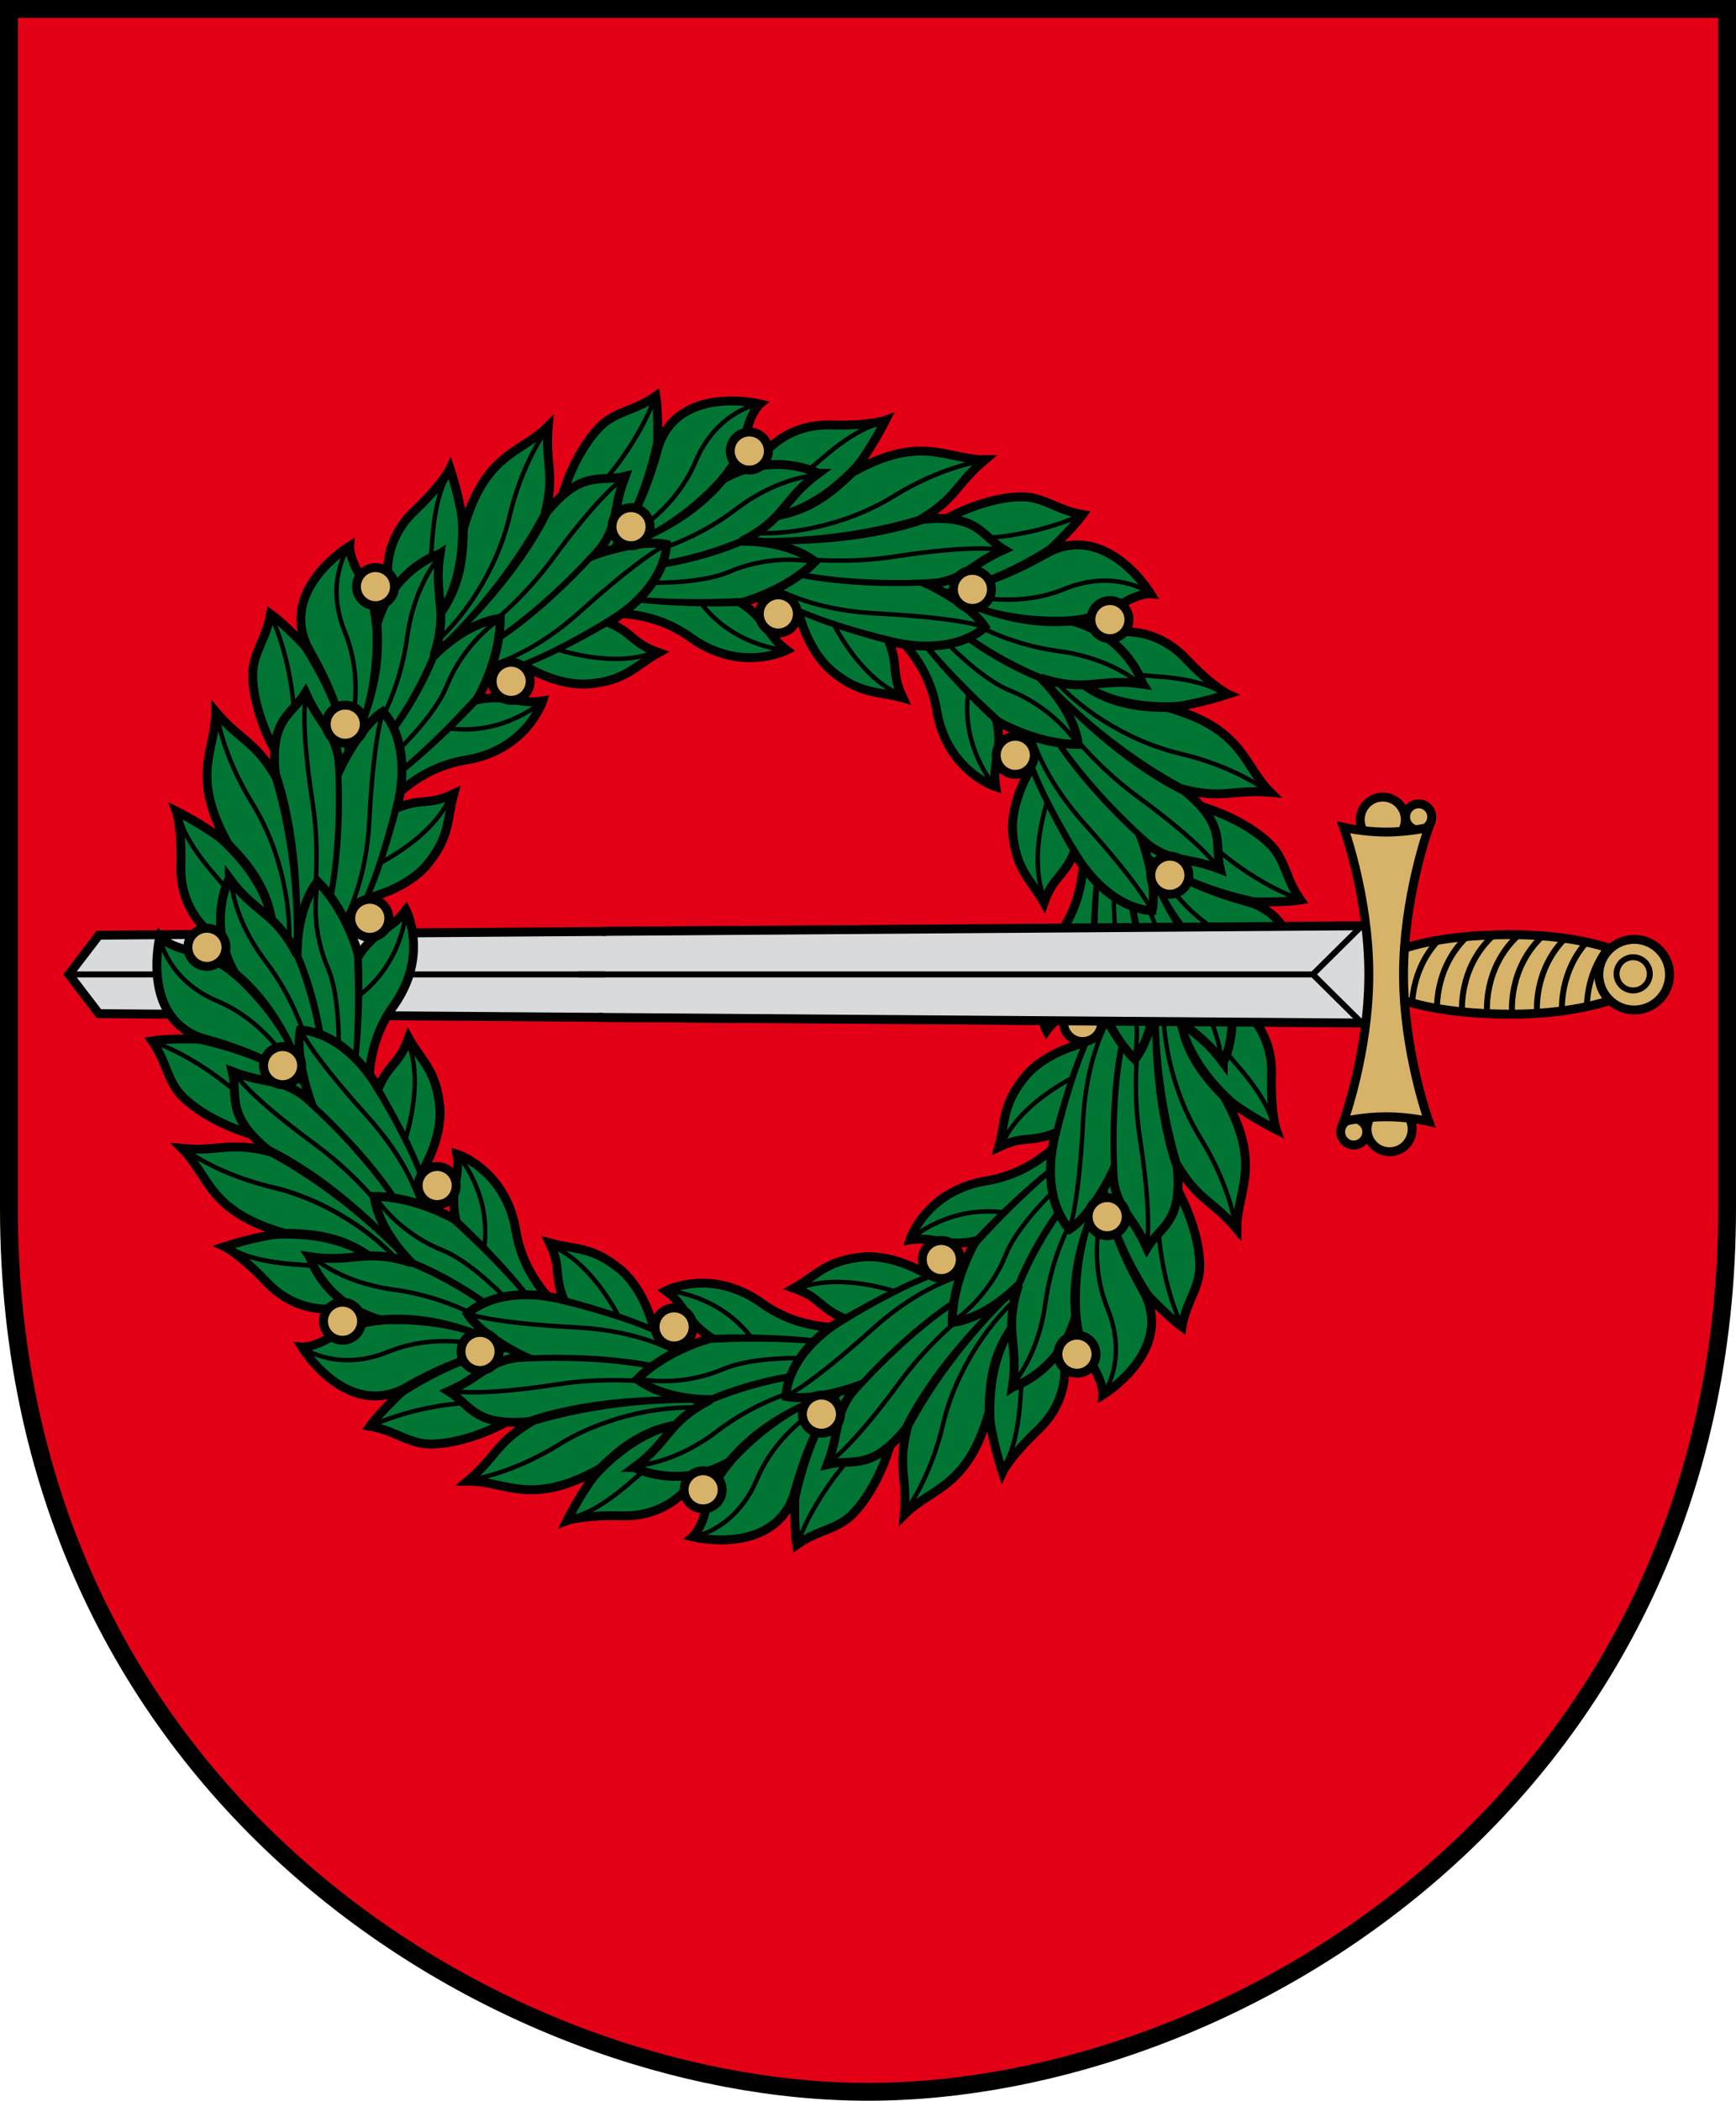
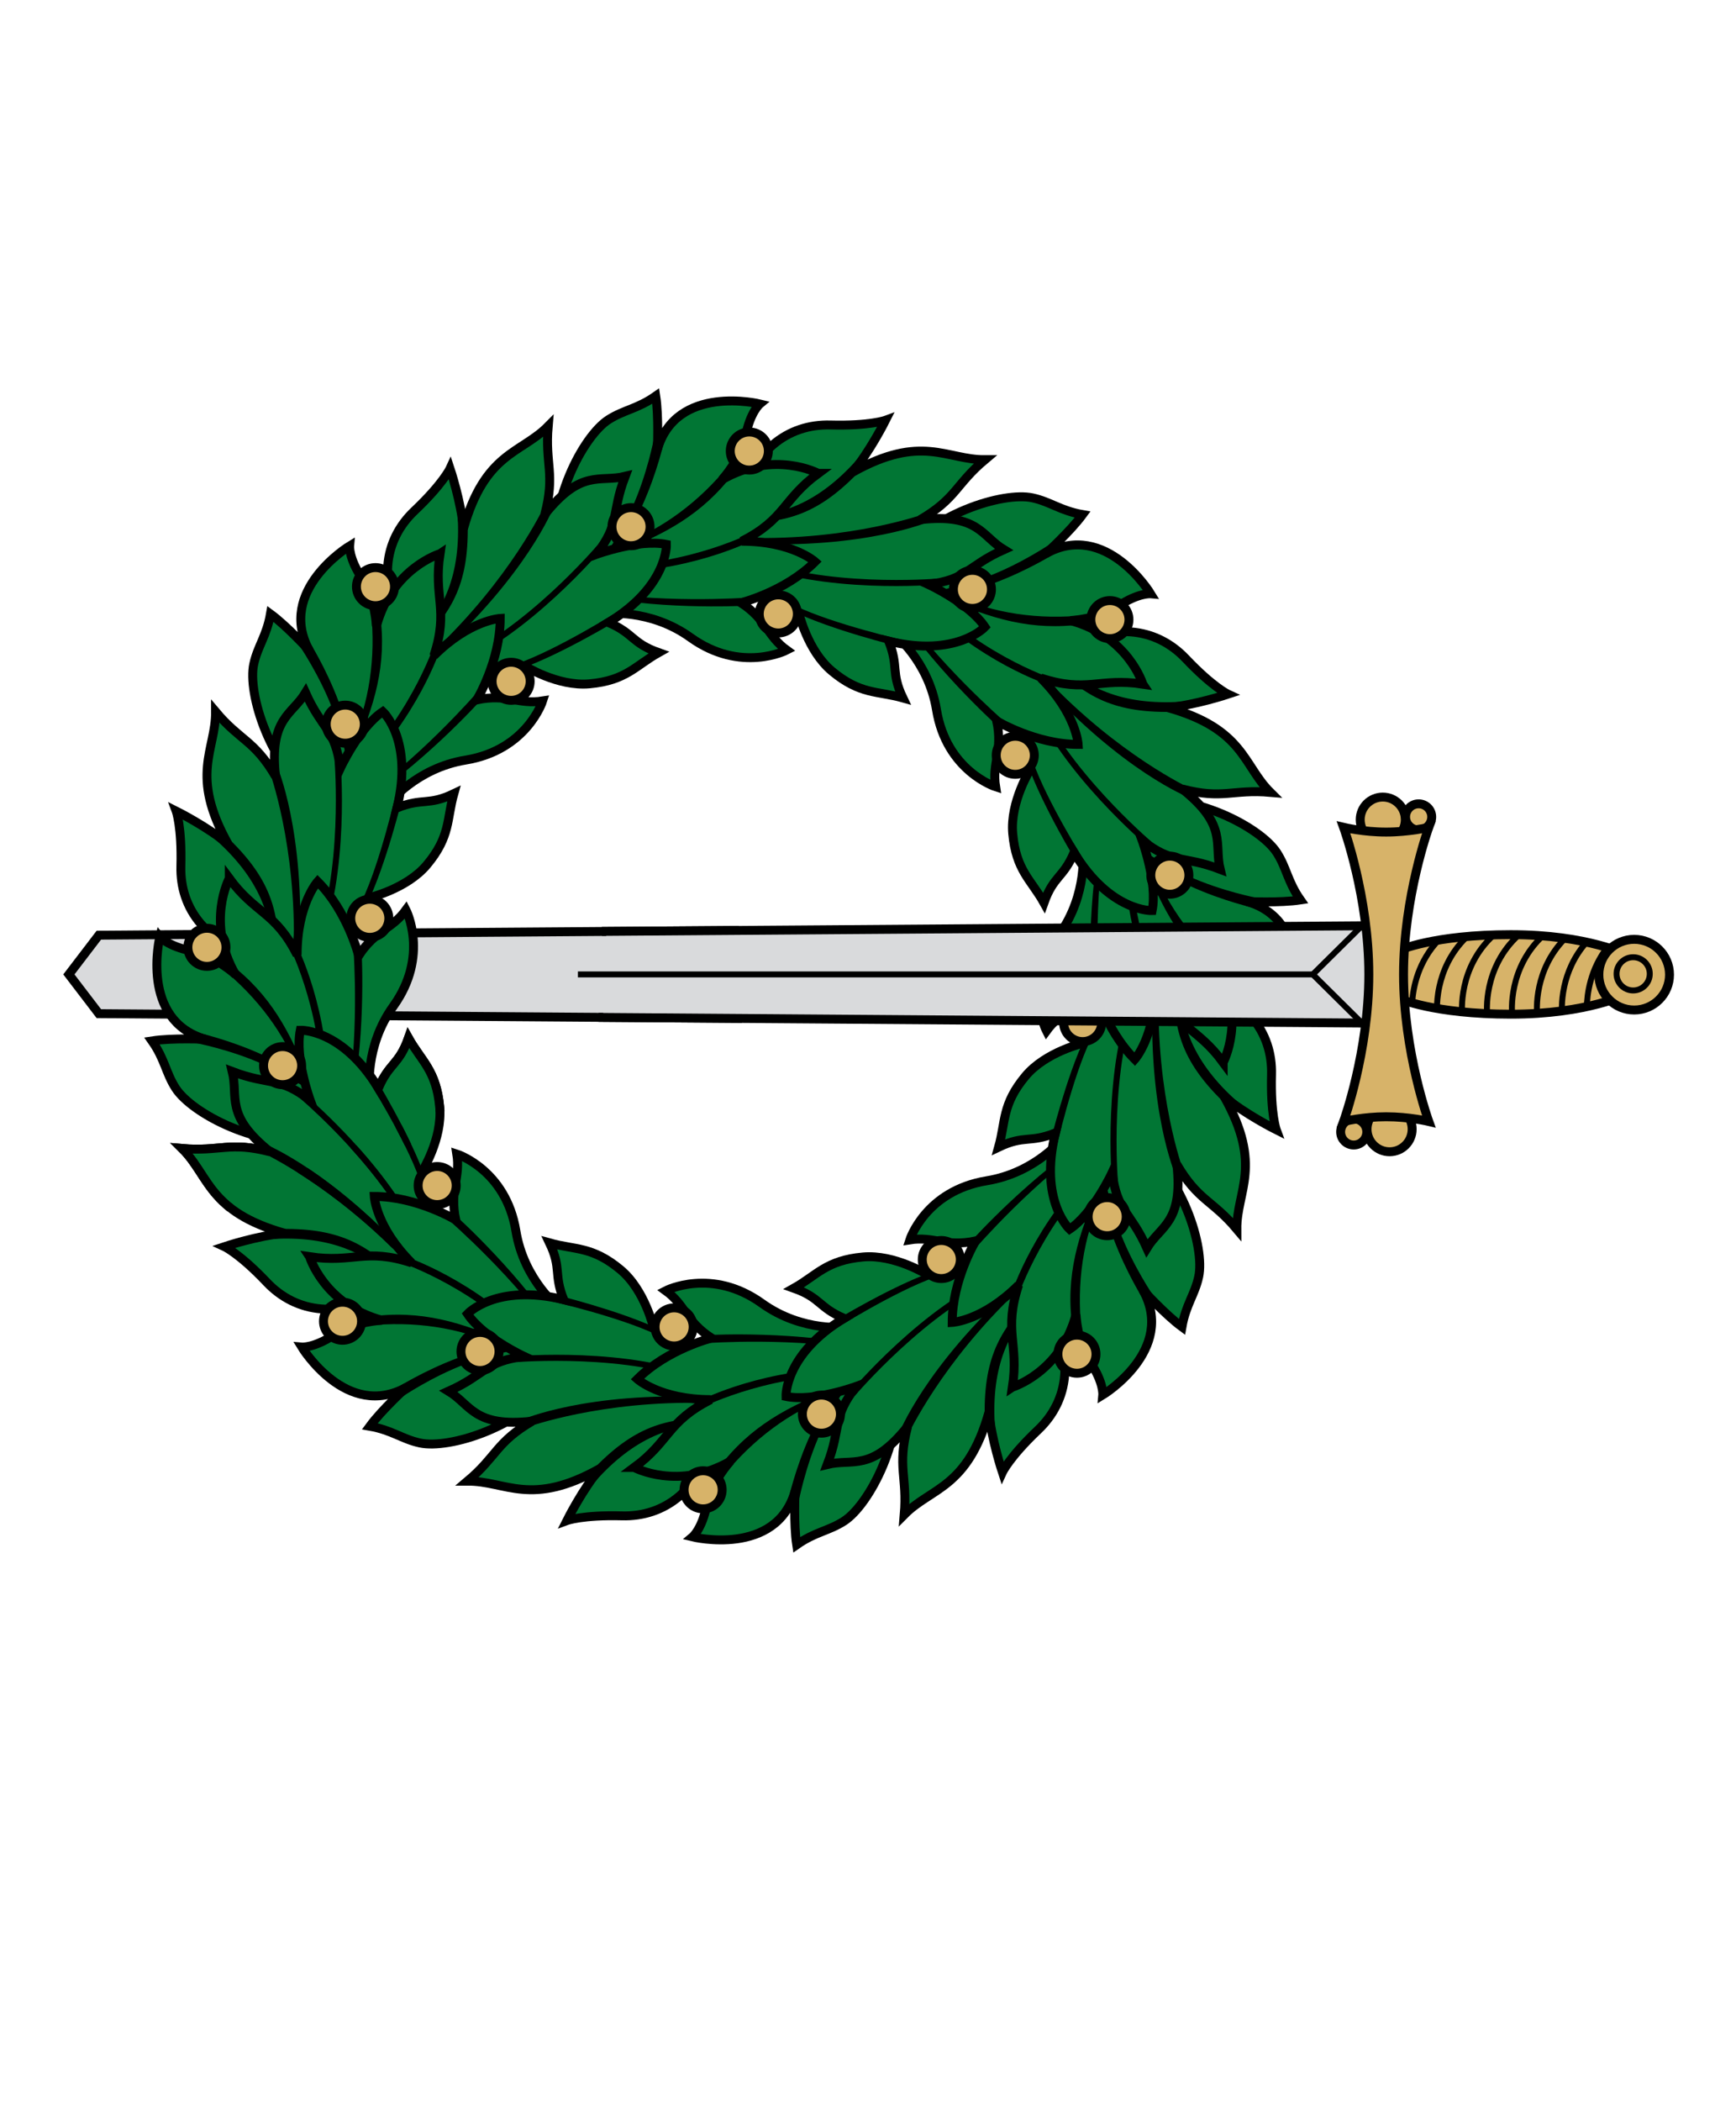
<svg xmlns="http://www.w3.org/2000/svg" xmlns:ns1="http://www.inkscape.org/namespaces/inkscape" xmlns:ns2="http://sodipodi.sourceforge.net/DTD/sodipodi-0.dtd" xmlns:xlink="http://www.w3.org/1999/xlink" width="583.574" height="706.036" id="svg2" version="1.1" ns1:version="0.48.5 r10040" ns2:docname="Gargzdai.svg">
  <defs id="defs4" />
  <ns2:namedview id="base" pagecolor="#f6f3f1" bordercolor="#666666" borderopacity="1.0" ns1:pageopacity="0" ns1:pageshadow="2" ns1:zoom="1" ns1:cx="265.98078" ns1:cy="368.14979" ns1:document-units="px" ns1:current-layer="g4449" showgrid="false" showborder="true" ns1:window-width="1920" ns1:window-height="1017" ns1:window-x="-8" ns1:window-y="-8" ns1:window-maximized="1" showguides="true" ns1:guide-bbox="true" ns1:showpageshadow="false" fit-margin-top="0" fit-margin-left="0" fit-margin-right="0" fit-margin-bottom="0" />
  <g ns1:label="Layer 1" ns1:groupmode="layer" id="layer1" transform="translate(-18.213,-127.295)">
    <g id="g4449">
-       <path ns2:nodetypes="cszscc" ns1:connector-curvature="0" id="path3763" d="m 21.213,130.295 c 0,0 0,205.768 0,403.051 0,197.283 165.463,296.985 288.787,296.985 123.324,0 288.787,-99.702 288.787,-296.985 0,-197.283 0,-403.051 0,-403.051 z" style="color:#000000;fill:#e30016;fill-opacity:1;stroke:#000000;stroke-width:6;stroke-linecap:butt;stroke-linejoin:miter;stroke-miterlimit:4;stroke-opacity:1;stroke-dasharray:none;stroke-dashoffset:0;marker:none;visibility:visible;display:inline;overflow:visible;enable-background:accumulate" />
      <g id="g4400">
        <g transform="translate(0,2.6171874e-6)" id="g4309-4">
          <path ns2:nodetypes="ccccc" ns1:connector-curvature="0" id="path4135-0" d="m 266.577,440.003 -215.135,1.596 -10.076,13.188 10.076,13.188 216.201,1.603" style="color:#000000;fill:#d9dadc;fill-opacity:1;stroke:#000000;stroke-width:3;stroke-linecap:butt;stroke-linejoin:miter;stroke-miterlimit:4;stroke-opacity:1;stroke-dasharray:none;stroke-dashoffset:0;marker:none;visibility:visible;display:inline;overflow:visible;enable-background:accumulate" />
-           <path style="color:#000000;fill:none;stroke:#000000;stroke-width:2;stroke-linecap:butt;stroke-linejoin:miter;stroke-miterlimit:4;stroke-opacity:1;stroke-dasharray:none;stroke-dashoffset:0;marker:none;visibility:visible;display:inline;overflow:visible;enable-background:accumulate" d="m 42.957,454.787 252.26,0" id="path4083-4" ns1:connector-curvature="0" ns2:nodetypes="cc" />
        </g>
        <g id="g3932">
          <use transform="matrix(0.707,-0.707,0.707,0.707,-243.796,318.31)" x="0" y="0" xlink:href="#g3782" id="use3917" ns1:transform-center-x="116.68751" ns1:transform-center-y="89.675978" width="744.094" height="1052.362" />
          <use height="1052.362" width="744.094" ns1:transform-center-y="142.30525" ns1:transform-center-x="17.862645" id="use3915" xlink:href="#g3782" y="0" x="0" transform="matrix(0,-1,1,0,-191.106,715.779)" />
          <use transform="matrix(-0.707,-0.707,0.707,-0.707,127.204,959.575)" x="0" y="0" xlink:href="#g3782" id="use3913" ns1:transform-center-x="-89.675978" ns1:transform-center-y="116.68751" width="744.094" height="1052.362" />
          <use height="1052.362" width="744.094" ns1:transform-center-y="17.862645" ns1:transform-center-x="-142.30525" id="use3911" xlink:href="#g3782" y="0" x="0" transform="matrix(-1,0,0,-1,524.673,906.885)" />
          <use transform="matrix(-0.707,0.707,-0.707,-0.707,768.469,588.575)" x="0" y="0" xlink:href="#g3782" id="use3909" ns1:transform-center-x="-116.68751" ns1:transform-center-y="-89.675978" width="744.094" height="1052.362" />
          <use height="1052.362" width="744.094" ns1:transform-center-y="-142.30525" ns1:transform-center-x="-17.862645" id="use3907" xlink:href="#g3782" y="0" x="0" transform="matrix(0,1,-1,0,715.779,191.106)" />
          <use transform="matrix(0.707,0.707,-0.707,0.707,397.469,-52.69)" x="0" y="0" xlink:href="#g3782" id="use3894" ns1:transform-center-x="89.675978" ns1:transform-center-y="-116.68751" width="744.094" height="1052.362" />
          <g id="g3782">
            <g id="g3815">
              <path ns2:nodetypes="cscccccccccsccc" ns1:connector-curvature="0" id="path3780" d="m 108.187,449.73 c -20.683,-4.243 -29.54,-17.226 -29.168,-31.289 0.352,-13.319 -1.591,-18.562 -1.591,-18.562 0,0 10.607,5.303 17.501,11.137 -13.078,-23.288 -4.164,-31.586 -4.243,-44.548 8.266,9.841 13.014,9.552 20.153,21.744 -2.179,-19.576 5.487,-20.541 10.076,-28.108 5.538,12.389 10.11,12.258 11.667,25.456 0,0 6.364,-13.789 14.319,-19.092 0,0 10.341,9.546 4.773,32.35 8.715,-3.478 10.37,-0.619 19.092,-4.773 -2.415,8.574 -1.061,14.319 -9.016,23.865 -6.866,8.239 -19.622,11.137 -19.622,11.137 -4.805,9.21 -12.198,16.971 -12.198,16.971 z" style="color:#000000;fill:#017634;fill-opacity:1;stroke:#000000;stroke-width:3;stroke-linecap:butt;stroke-linejoin:miter;stroke-miterlimit:4;stroke-opacity:1;stroke-dasharray:none;stroke-dashoffset:0;marker:none;visibility:visible;display:inline;overflow:visible;enable-background:accumulate" />
              <path style="font-size:medium;font-style:normal;font-variant:normal;font-weight:normal;font-stretch:normal;text-indent:0;text-align:start;text-decoration:none;line-height:normal;letter-spacing:normal;word-spacing:normal;text-transform:none;direction:ltr;block-progression:tb;writing-mode:lr-tb;text-anchor:start;baseline-shift:baseline;color:#000000;fill:#000000;fill-opacity:1;stroke:none;stroke-width:2;marker:none;visibility:visible;display:inline;overflow:visible;enable-background:accumulate;font-family:Sans;-inkscape-font-specification:Sans" d="m 132.688,382.812 -2,0.188 c 0,0 3.091,38.104 -7.344,62.625 l 1.844,0.781 c 10.779,-25.33 7.5,-63.594 7.5,-63.594 z m -21.344,1.988 -2.514,1.796 c 0,0 9.115,24.824 8.108,60.311 l 1.969,0.344 c 1.91,-40.881 -7.562,-62.45 -7.562,-62.45 z m 40.062,8.75 c 0,0 -5.321,23.6 -11.594,36.669 l 1.812,0.844 c 6.455,-13.447 11.719,-35.188 11.719,-35.188 z m -57.765,14.201 -3.199,1.533 c 14.937,13.21 19.605,26.401 19.059,39.871 L 112,448.719 c -0.17,-15.495 -2.662,-26.342 -18.359,-40.968 z" id="path3785" ns1:connector-curvature="0" ns2:nodetypes="cccccccccccccccccccc" />
-               <path style="color:#000000;fill:none;stroke:#000000;stroke-width:1.5;stroke-linecap:butt;stroke-linejoin:miter;stroke-miterlimit:4;stroke-opacity:1;stroke-dasharray:none;stroke-dashoffset:0;marker:none;visibility:visible;display:inline;overflow:visible;enable-background:accumulate" d="m 91.375,368.737 c 0,0 1.875,12.75 11.625,28.5 9.75,15.75 13.875,36.375 12,51.375 m 6,-87 c 0,0 -1.962,7.875 2.25,35.25 4.212,27.375 -2.625,50.25 -2.625,50.25 m 26.25,-80.625 c 0,0.75 -3,7.5 -4.5,36.375 -1.589,30.579 -14.625,43.125 -14.625,43.125 m 41.25,-49.875 c 0,0 -3.75,10.875 -23.25,21.375 m -67.125,-15.75 c 0,0.75 1.125,7.5 12,19.875 10.875,12.375 17.25,27.375 17.25,27.375" id="path3789" ns1:connector-curvature="0" ns2:nodetypes="csccsccsccccsc" />
            </g>
            <g transform="matrix(1.141,0,0,1.141,-18.878,-52.115)" style="fill:#d7b369;fill-opacity:1" id="g3827">
              <path transform="matrix(0.68,0,0,0.68,42.426,118.529)" ns2:type="arc" style="color:#000000;fill:#d7b369;fill-opacity:1;stroke:#000000;stroke-width:3.867;stroke-linecap:square;stroke-linejoin:miter;stroke-miterlimit:4;stroke-opacity:1;stroke-dasharray:none;stroke-dashoffset:0;marker:none;visibility:visible;display:inline;overflow:visible;enable-background:accumulate" id="path3791" ns2:cx="135" ns2:cy="370.61218" ns2:rx="8.25" ns2:ry="8.25" d="m 143.25,370.612 c 0,4.556 -3.694,8.25 -8.25,8.25 -4.556,0 -8.25,-3.694 -8.25,-8.25 0,-4.556 3.694,-8.25 8.25,-8.25 4.556,0 8.25,3.694 8.25,8.25 z" />
            </g>
            <g id="g3877">
              <path style="color:#000000;fill:#017634;fill-opacity:1;stroke:#000000;stroke-width:3;stroke-linecap:butt;stroke-linejoin:miter;stroke-miterlimit:4;stroke-opacity:1;stroke-dasharray:none;stroke-dashoffset:0;marker:none;visibility:visible;display:inline;overflow:visible;enable-background:accumulate" d="m 95.283,422.507 c 0,0 -7.955,14.849 2.121,32.35 0,0 -6.894,-6.364 -14.849,-7.955 -7.955,-1.591 -10.607,-4.773 -10.607,-4.773 0,0 -6.894,28.107 15.38,34.471 0,0 -11.137,-0.53 -18.031,0.53 4.373,6.228 4.599,10.695 7.955,15.91 5.395,8.385 28.107,20.683 48.79,17.501 20.683,-3.182 16.44,-16.44 16.44,-16.44 0,0 -1.921,-14.898 7.955,-28.638 12.198,-16.971 4.243,-32.35 4.243,-32.35 -4.773,6.603 -10.197,6.667 -15.91,15.38 0,0 -3.712,-14.849 -13.789,-24.926 0,0 -6.894,7.69 -6.894,24.66 -7.406,-14.652 -13.935,-13.669 -22.804,-25.721 z" id="path3856" ns1:connector-curvature="0" ns2:nodetypes="ccscccsscsccccc" />
              <path style="font-size:medium;font-style:normal;font-variant:normal;font-weight:normal;font-stretch:normal;text-indent:0;text-align:start;text-decoration:none;line-height:normal;letter-spacing:normal;word-spacing:normal;text-transform:none;direction:ltr;block-progression:tb;writing-mode:lr-tb;text-anchor:start;baseline-shift:baseline;color:#000000;fill:#000000;fill-opacity:1;stroke:none;stroke-width:2;marker:none;visibility:visible;display:inline;overflow:visible;enable-background:accumulate;font-family:Sans;-inkscape-font-specification:Sans" d="m 117.906,444.844 -3.107,-0.919 c 0,0 11.406,21.566 11.576,50.137 -1.45,-1.085 -2.86,-2.147 -4.141,-3.25 C 116.002,474.363 109.112,461.442 95.25,451 l -2.625,1.656 c 12.039,9.694 21.537,22.321 26.438,35.969 -4.507,-2.733 -7.938,-4.686 -12.531,-6.781 -11.402,-5.201 -21.969,-7.5 -21.969,-7.5 L 83.594,477.75 c 0,0 12.136,2.266 23.406,7.406 11.27,5.141 22.952,13.036 28.281,21.156 l 2.25,-1.094 c -0.592,-0.902 -1.864,-1.788 -2.047,-2.531 5.898,-24.489 4.328,-54.656 4.328,-54.656 l -2.75,-1.531 c 0,0 2.236,31.164 -2.844,55.219 -1.749,-1.947 -3.975,-3.736 -5.656,-5.5 0.594,-29.423 -10.656,-51.375 -10.656,-51.375 z" id="path3871" ns1:connector-curvature="0" ns2:nodetypes="cccccccsccscccccccc" />
-               <path style="color:#000000;fill:none;stroke:#000000;stroke-width:1.5;stroke-linecap:butt;stroke-linejoin:miter;stroke-miterlimit:4;stroke-opacity:1;stroke-dasharray:none;stroke-dashoffset:0;marker:none;visibility:visible;display:inline;overflow:visible;enable-background:accumulate" d="m 72.125,443.112 c 0,0 2.5,13.625 19.125,20.625 15.199,6.399 23.625,19.5 26.25,24.75 m -47.25,-10.875 c 0,0 12.375,4.125 26.25,15.75 13.875,11.625 39,13.125 39,13.125 m -10.5,-82.125 c 0,0 -3,13.125 3.375,28.125 6.375,15 2.625,46.875 2.625,46.875 m -35.25,-76.125 c 0.375,0.75 0.75,12.75 11.625,27 10.875,14.25 16.125,30.75 16.5,42.375 m 30.75,-58.875 c 0,1.125 -1.5,17.625 -16.125,28.5" id="path3875" ns1:connector-curvature="0" ns2:nodetypes="csc" />
            </g>
            <use height="1052.362" width="744.094" transform="translate(8.25,65.25)" id="use3882" xlink:href="#g3827" y="0" x="0" />
            <use x="0" y="0" xlink:href="#g3827" id="use3884" transform="translate(-46.5,75)" width="744.094" height="1052.362" />
          </g>
          <g id="use3917-1" transform="matrix(0.707,-0.707,0.707,0.707,-243.796,318.31)">
            <g id="g3974" ns1:transform-center-x="139.56252" ns1:transform-center-y="59.314725">
              <path style="color:#000000;fill:#017634;fill-opacity:1;stroke:#000000;stroke-width:3;stroke-linecap:square;stroke-linejoin:miter;stroke-miterlimit:4;stroke-opacity:1;stroke-dasharray:none;stroke-dashoffset:0;marker:none;visibility:visible;display:inline;overflow:visible;enable-background:accumulate" d="m 87.895,390.593 c -0.745,-9.525 2.842,-15.882 2.791,-24.125 8.266,9.841 13.014,9.552 20.153,21.744 -2.179,-19.576 5.487,-20.541 10.076,-28.108 5.538,12.389 10.11,12.258 11.667,25.456 0,0 6.364,-13.789 14.319,-19.092 0,0 10.341,9.546 4.773,32.35 8.715,-3.478 10.37,-0.619 19.092,-4.773 -2.415,8.574 -1.061,14.319 -9.016,23.865" id="path3976" ns1:connector-curvature="0" ns2:nodetypes="ccccccccc" />
              <path ns2:nodetypes="ccccccsccscccscccscc" ns1:connector-curvature="0" id="path3978" d="m 130.204,429.586 c 4.552,-22.627 2.483,-46.773 2.483,-46.773 l -2,0.188 c 0,0 1.865,23 -2.195,44.76 z m -11.044,7.357 c 0.028,-14.25 -1.325,-25.679 -2.913,-34.164 -2.222,-11.873 -4.904,-17.979 -4.904,-17.979 l -2.514,1.796 c 0,0 2.562,6.979 4.82,18.825 1.732,9.086 3.284,21.037 3.363,34.898 z m 27.019,-17.052 c 1.401,-3.929 2.664,-7.907 3.726,-11.465 2.123,-7.116 3.439,-12.551 3.439,-12.551 l -0.969,-1.162 -0.969,-1.162 c 0,0 -1.33,5.9 -3.444,13.433 -1.057,3.767 -2.31,7.942 -3.691,11.992 z" style="font-size:medium;font-style:normal;font-variant:normal;font-weight:normal;font-stretch:normal;text-indent:0;text-align:start;text-decoration:none;line-height:normal;letter-spacing:normal;word-spacing:normal;text-transform:none;direction:ltr;block-progression:tb;writing-mode:lr-tb;text-anchor:start;baseline-shift:baseline;color:#000000;fill:#000000;fill-opacity:1;stroke:none;stroke-width:2;marker:none;visibility:visible;display:inline;overflow:visible;enable-background:accumulate;font-family:Sans;-inkscape-font-specification:Sans" />
-               <path ns2:nodetypes="csccsccsccccsc" ns1:connector-curvature="0" id="path3980" d="m 91.375,368.737 c 0,0 1.875,12.75 11.625,28.5 8.571,13.846 12.796,31.46 12.418,45.708 M 121,361.612 c 0,0 -1.962,7.875 2.25,35.25 1.54,10.011 1.603,19.42 1.063,27.329 M 146.875,366.487 c 0,0.75 -3,7.5 -4.5,36.375 -0.815,15.691 -4.644,26.634 -8.18,33.57 M 169,396.112 c 0,0 -3.75,10.875 -23.25,21.375 m -67.125,-15.75 c 0,0.75 1.125,7.5 12,19.875 0.869,0.989 1.71,1.995 2.52,3.009" style="color:#000000;fill:none;stroke:#000000;stroke-width:1.5;stroke-linecap:butt;stroke-linejoin:miter;stroke-miterlimit:4;stroke-opacity:1;stroke-dasharray:none;stroke-dashoffset:0;marker:none;visibility:visible;display:inline;overflow:visible;enable-background:accumulate" />
            </g>
            <g id="g3982" style="fill:#d7b369;fill-opacity:1" transform="matrix(1.141,0,0,1.141,-18.878,-52.115)">
              <path d="m 143.25,370.612 c 0,4.556 -3.694,8.25 -8.25,8.25 -4.556,0 -8.25,-3.694 -8.25,-8.25 0,-4.556 3.694,-8.25 8.25,-8.25 4.556,0 8.25,3.694 8.25,8.25 z" ns2:ry="8.25" ns2:rx="8.25" ns2:cy="370.61218" ns2:cx="135" id="path3984" style="color:#000000;fill:#d7b369;fill-opacity:1;stroke:#000000;stroke-width:3.867;stroke-linecap:square;stroke-linejoin:miter;stroke-miterlimit:4;stroke-opacity:1;stroke-dasharray:none;stroke-dashoffset:0;marker:none;visibility:visible;display:inline;overflow:visible;enable-background:accumulate" ns2:type="arc" transform="matrix(0.68,0,0,0.68,42.426,118.529)" />
            </g>
          </g>
        </g>
        <g id="g4085" transform="translate(-1.061,0)">
          <g id="g4309">
            <path ns2:nodetypes="cccc" ns1:connector-curvature="0" id="path4135" d="m 222.022,469.24 258.457,1.917 0,-32.74 -257.387,1.909" style="color:#000000;fill:#d9dadc;fill-opacity:1;stroke:#000000;stroke-width:3;stroke-linecap:square;stroke-linejoin:miter;stroke-miterlimit:4;stroke-opacity:1;stroke-dasharray:none;stroke-dashoffset:0;marker:none;visibility:visible;display:inline;overflow:visible;enable-background:accumulate" />
            <path ns2:nodetypes="ccc" style="color:#000000;fill:none;stroke:#000000;stroke-width:2;stroke-linecap:butt;stroke-linejoin:miter;stroke-miterlimit:4;stroke-opacity:1;stroke-dasharray:none;stroke-dashoffset:0;marker:none;visibility:visible;display:inline;overflow:visible;enable-background:accumulate" d="m 477.297,438.24 -16.705,16.547 16.705,16.547" id="path4081" ns1:connector-curvature="0" />
            <path style="color:#000000;fill:none;stroke:#000000;stroke-width:2;stroke-linecap:butt;stroke-linejoin:miter;stroke-miterlimit:4;stroke-opacity:1;stroke-dasharray:none;stroke-dashoffset:0;marker:none;visibility:visible;display:inline;overflow:visible;enable-background:accumulate" d="m 213.546,454.787 247.841,0" id="path4083" ns1:connector-curvature="0" ns2:nodetypes="cc" />
          </g>
          <path ns2:nodetypes="csccscc" ns1:connector-curvature="0" id="path4145" d="m 566.393,461.257 c 0,0 -13.258,6.894 -39.244,6.894 -25.986,0 -37.653,-5.303 -37.653,-5.303 l 0,-16.123 c 0,0 11.667,-5.303 37.653,-5.303 25.986,0 39.244,6.894 39.244,6.894 z" style="color:#000000;fill:#d7b369;fill-opacity:1;stroke:#000000;stroke-width:3;stroke-linecap:butt;stroke-linejoin:miter;stroke-miterlimit:4;stroke-opacity:1;stroke-dasharray:none;stroke-dashoffset:0;marker:none;visibility:visible;display:inline;overflow:visible;enable-background:accumulate" />
          <path ns2:type="arc" style="color:#000000;fill:#d7b369;fill-opacity:1;stroke:#000000;stroke-width:2.01;stroke-linecap:square;stroke-linejoin:miter;stroke-miterlimit:4;stroke-opacity:1;stroke-dasharray:none;stroke-dashoffset:0;marker:none;visibility:visible;display:inline;overflow:visible;enable-background:accumulate" id="path4116-7" ns2:cx="484.72171" ns2:cy="402.17749" ns2:rx="7.9549513" ns2:ry="7.9549513" d="m 492.677,402.177 c 0,4.393 -3.562,7.955 -7.955,7.955 -4.393,0 -7.955,-3.562 -7.955,-7.955 0,-4.393 3.562,-7.955 7.955,-7.955 4.393,0 7.955,3.562 7.955,7.955 z" transform="matrix(1.493,0,0,1.493,-155.07,-145.577)" />
          <path transform="matrix(0.702,0,0,0.702,228.004,172.263)" d="m 492.677,402.177 c 0,4.393 -3.562,7.955 -7.955,7.955 -4.393,0 -7.955,-3.562 -7.955,-7.955 0,-4.393 3.562,-7.955 7.955,-7.955 4.393,0 7.955,3.562 7.955,7.955 z" ns2:ry="7.9549513" ns2:rx="7.9549513" ns2:cy="402.17749" ns2:cx="484.72171" id="path4197" style="color:#000000;fill:none;stroke:#000000;stroke-width:2.847;stroke-linecap:square;stroke-linejoin:miter;stroke-miterlimit:4;stroke-opacity:1;stroke-dasharray:none;stroke-dashoffset:0;marker:none;visibility:visible;display:inline;overflow:visible;enable-background:accumulate" ns2:type="arc" />
          <g id="g4201">
            <path id="path4216" style="color:#000000;fill:none;stroke:#000000;stroke-width:2;stroke-linecap:butt;stroke-linejoin:miter;stroke-miterlimit:4;stroke-opacity:1;stroke-dasharray:none;stroke-dashoffset:0;marker:none;visibility:visible;display:inline;overflow:visible;enable-background:accumulate" d="m 552.717,465.725 c 0.056,-3.981 0.969,-12.662 7.175,-20.452 m -32.301,22.665 c 0,0 -1.61,-15.38 10.736,-26.517 m -2.339,26.517 c 0,0 -0.403,-3.845 0.738,-9.082 1.049,-4.816 3.403,-10.808 8.575,-16.071 m -0.916,25.153 c 0,0 -0.403,-3.845 0.738,-9.082 0.992,-4.554 3.151,-10.161 7.757,-15.208 m -58.883,20.495 c 0.312,-4.914 1.95,-13.727 9.114,-21.149 m -0.781,23.001 c 0.008,-1.627 0.157,-4.157 0.807,-7.138 1.077,-4.945 3.53,-11.13 8.996,-16.492 m -1.337,25.574 c 0,0 -1.61,-15.38 10.736,-26.517 m -2.339,26.517 c 0,0 -1.61,-15.38 10.736,-26.517" ns1:connector-curvature="0" ns2:nodetypes="cccccsccsccccsccccc" />
          </g>
          <g id="g4302">
            <g style="fill:#d7b369;fill-opacity:1" id="g4219">
              <path ns2:type="arc" style="color:#000000;fill:#d7b369;fill-opacity:1;stroke:#000000;stroke-width:3.148;stroke-linecap:square;stroke-linejoin:miter;stroke-miterlimit:4;stroke-opacity:1;stroke-dasharray:none;stroke-dashoffset:0;marker:none;visibility:visible;display:inline;overflow:visible;enable-background:accumulate" id="path4116" ns2:cx="484.72171" ns2:cy="402.17749" ns2:rx="7.9549513" ns2:ry="7.9549513" d="m 492.677,402.177 c 0,4.393 -3.562,7.955 -7.955,7.955 -4.393,0 -7.955,-3.562 -7.955,-7.955 0,-4.393 3.562,-7.955 7.955,-7.955 4.393,0 7.955,3.562 7.955,7.955 z" transform="matrix(0.953,0,0,0.953,22.164,19.489)" />
              <path transform="matrix(0.552,0,0,0.552,228.6,179.844)" d="m 492.677,402.177 c 0,4.393 -3.562,7.955 -7.955,7.955 -4.393,0 -7.955,-3.562 -7.955,-7.955 0,-4.393 3.562,-7.955 7.955,-7.955 4.393,0 7.955,3.562 7.955,7.955 z" ns2:ry="7.9549513" ns2:rx="7.9549513" ns2:cy="402.17749" ns2:cx="484.72171" id="path4131" style="color:#000000;fill:#d7b369;fill-opacity:1;stroke:#000000;stroke-width:5.433;stroke-linecap:square;stroke-linejoin:miter;stroke-miterlimit:4;stroke-opacity:1;stroke-dasharray:none;stroke-dashoffset:0;marker:none;visibility:visible;display:inline;overflow:visible;enable-background:accumulate" ns2:type="arc" />
            </g>
            <use height="1052.362" width="744.094" transform="matrix(-1,0,0,-1,970.504,909.573)" id="use4223" xlink:href="#g4219" y="0" x="0" />
            <path ns2:nodetypes="czccczccc" ns1:connector-curvature="0" id="path4112" d="m 470.933,405.359 c 0,0 6.546,1.591 14.319,1.591 7.773,0 14.319,-1.591 14.319,-1.591 0,0 -8.485,23.335 -8.485,49.427 0,26.093 8.485,49.427 8.485,49.427 0,0 -6.546,-1.591 -14.319,-1.591 -7.773,0 -14.319,1.591 -14.319,1.591 0,0 8.485,-23.335 8.485,-49.427 0,-26.093 -8.485,-49.427 -8.485,-49.427 z" style="color:#000000;fill:#d7b369;fill-opacity:1;stroke:#000000;stroke-width:3;stroke-linecap:butt;stroke-linejoin:miter;stroke-miterlimit:4;stroke-opacity:1;stroke-dasharray:none;stroke-dashoffset:0;marker:none;visibility:visible;display:inline;overflow:visible;enable-background:accumulate" />
          </g>
        </g>
      </g>
    </g>
  </g>
</svg>